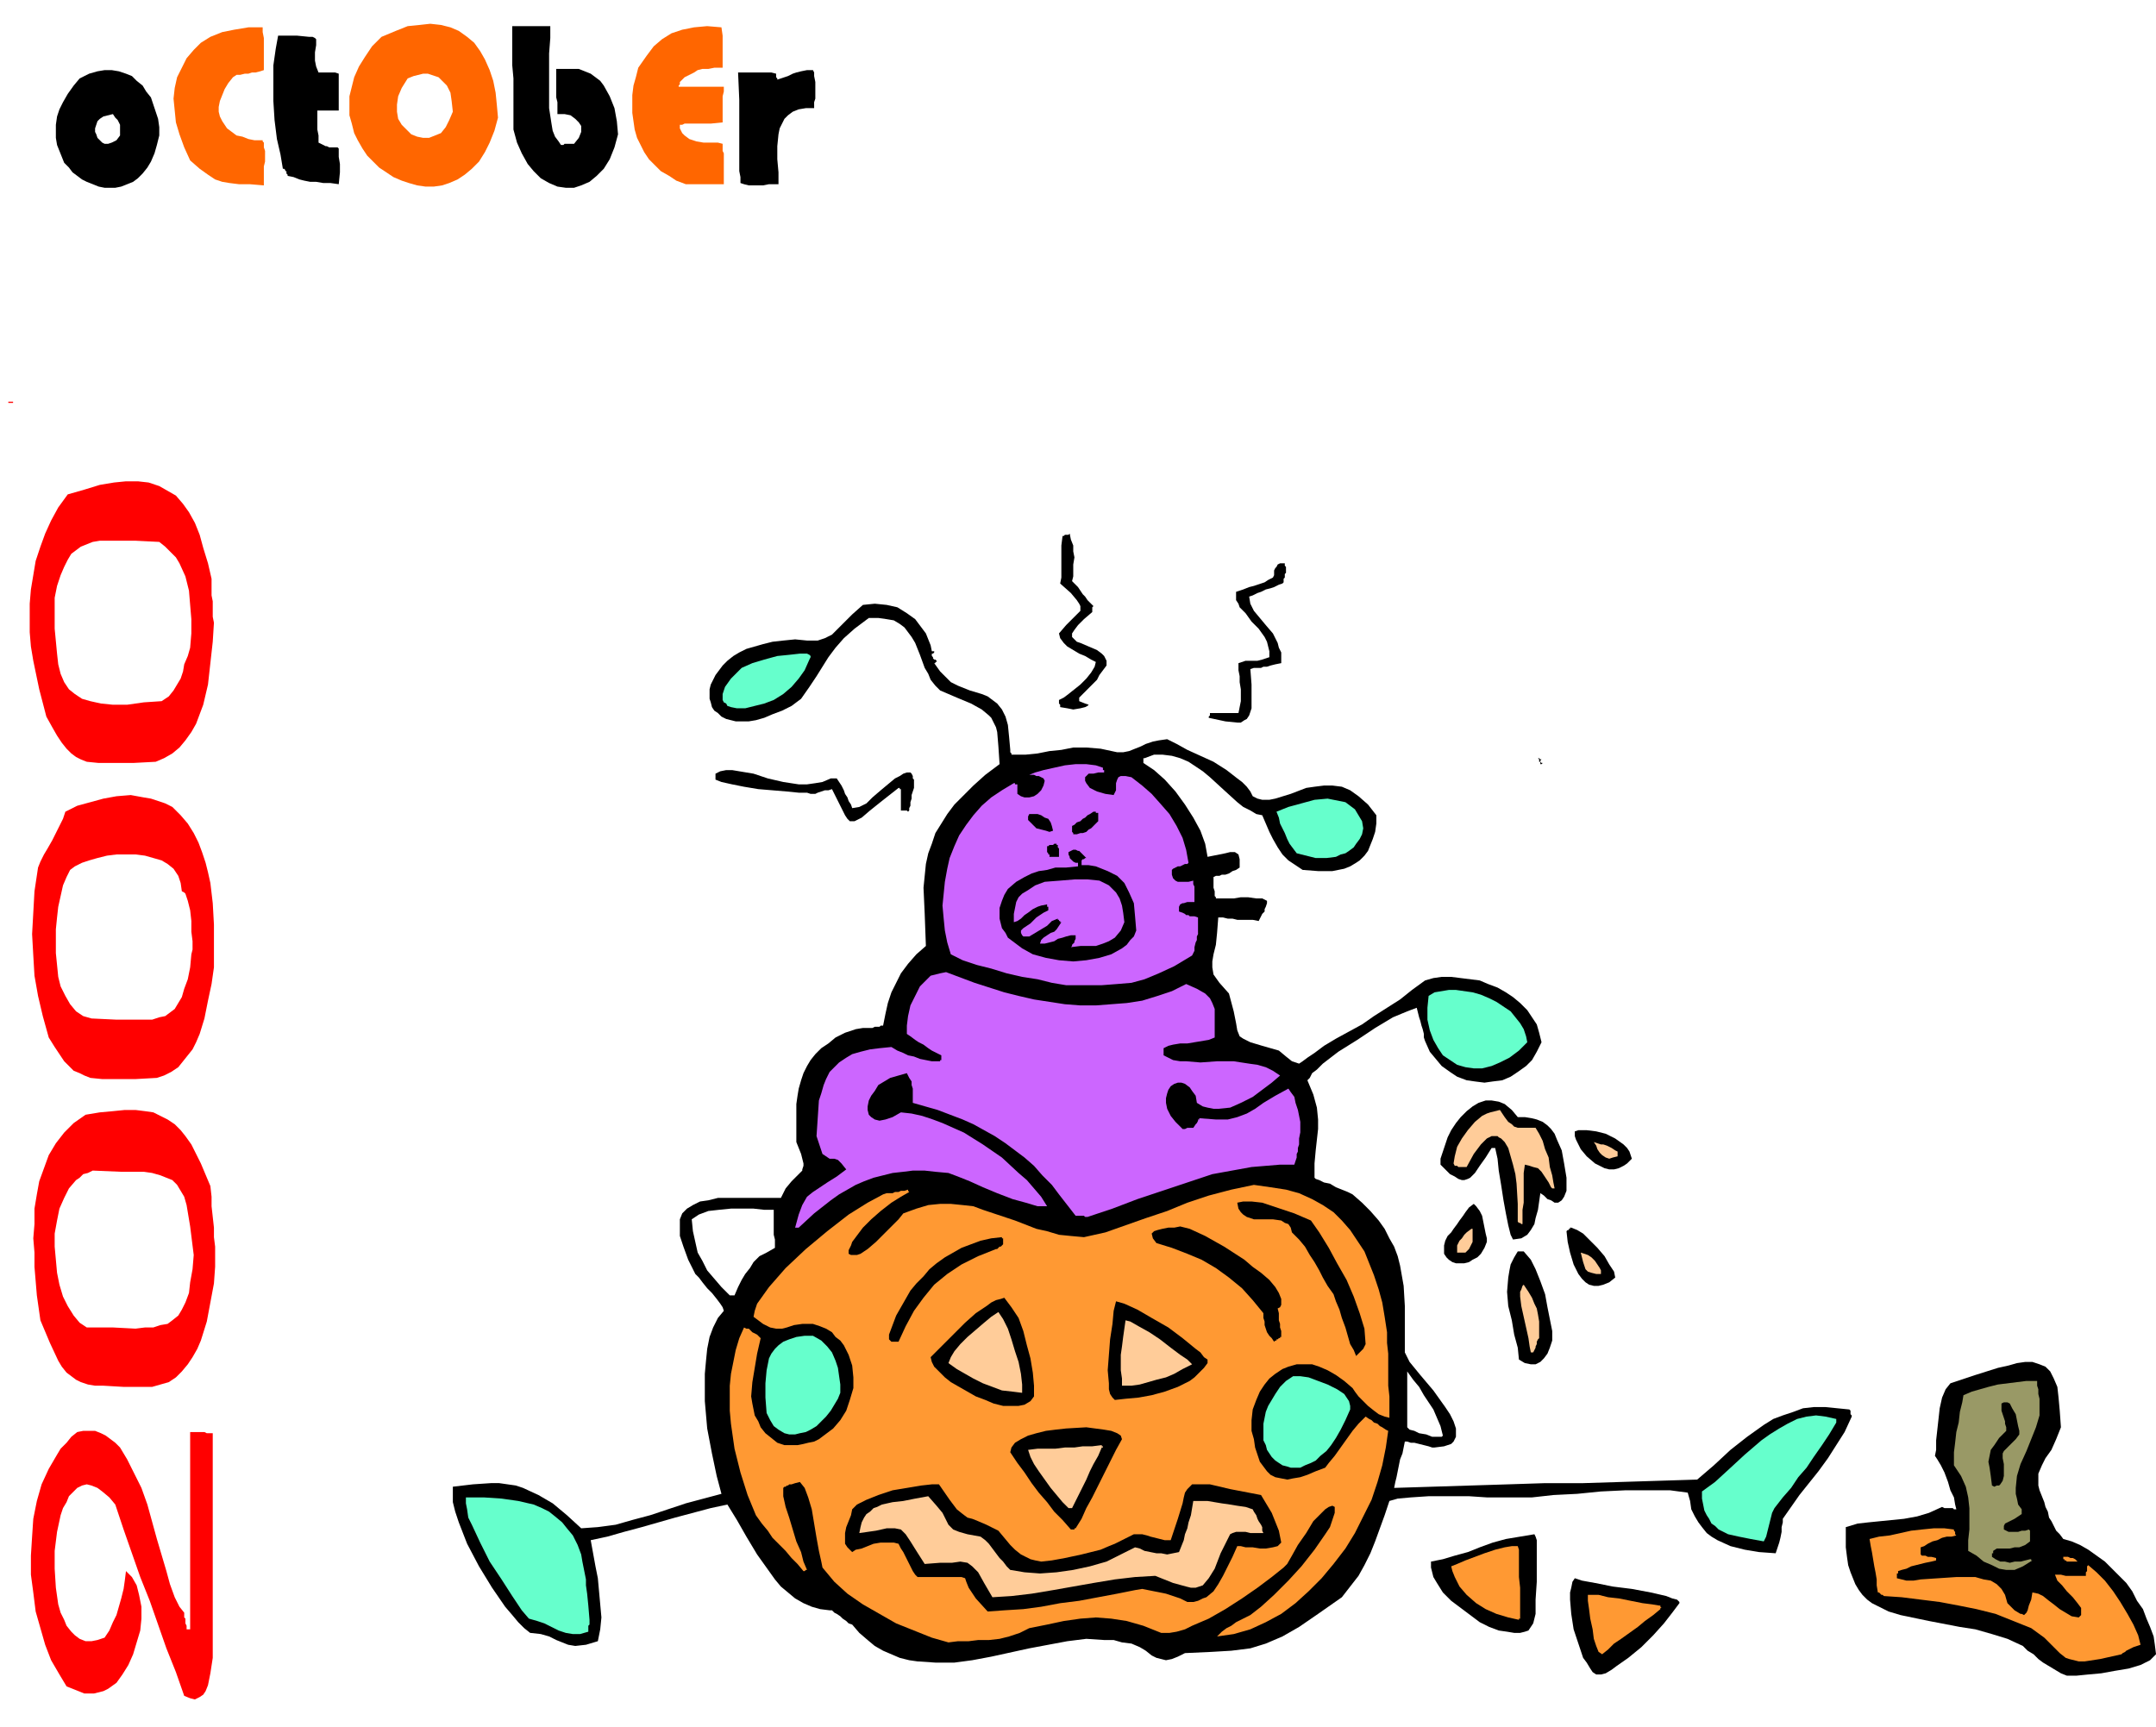
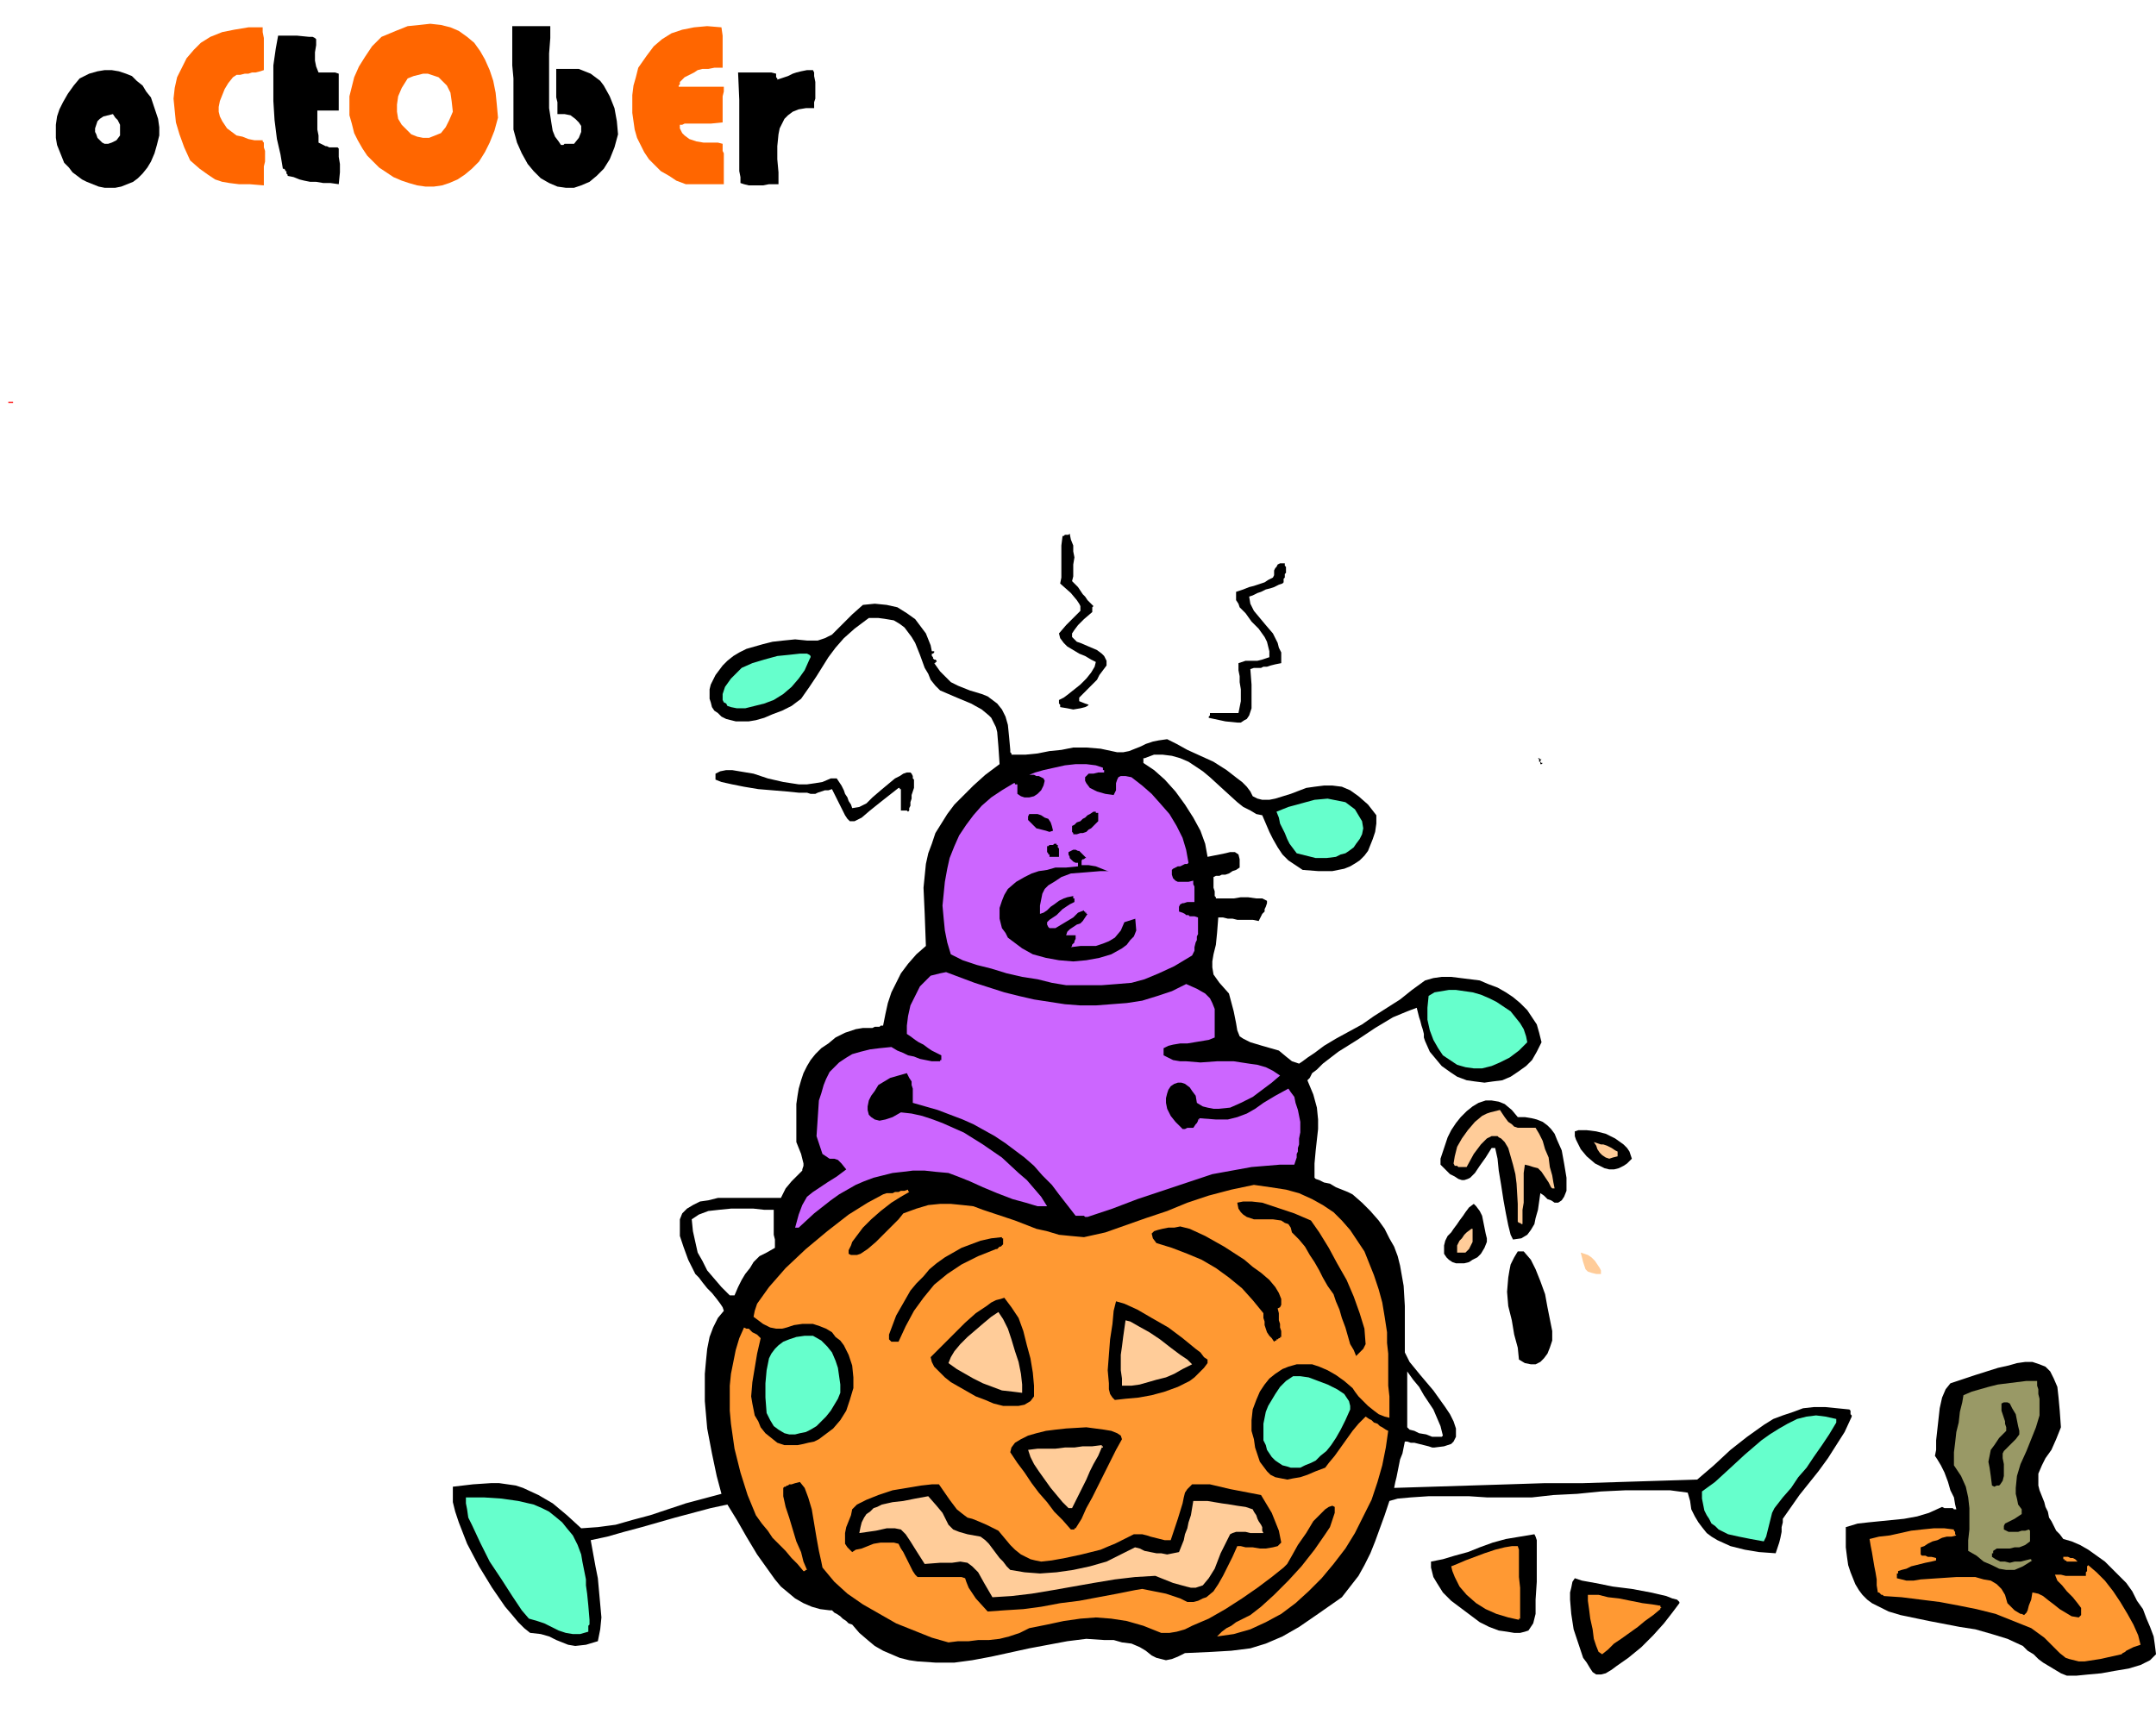
<svg xmlns="http://www.w3.org/2000/svg" fill-rule="evenodd" height="4.841in" preserveAspectRatio="none" stroke-linecap="round" viewBox="0 0 1814 1453" width="6.043in">
  <style>.brush1{fill:#000}.pen1{stroke:none}.brush2{fill:#f93}.brush4{fill:#6fc}.brush5{fill:#fc9}.brush6{fill:#c6f}.brush7{fill:#f60}.brush8{fill:red}</style>
  <path class="pen1 brush1" d="m1814 1392-2 2-3 3-4 2-4 2-10 3-12 2-11 2-11 1-10 1h-8l-5-2-5-3-5-3-5-3-4-3-4-4-5-3-4-4-13-6-13-4-14-4-13-2-26-5-24-5-10-3-10-5-4-2-4-3-4-4-3-4-3-5-2-5-2-5-2-6-1-7-1-8v-17l10-3 9-1 10-1 10-1 10-1 11-2 10-3 11-5 2 1h7l1 1h2l-1-4-1-6-3-6-2-7-3-8-3-6-3-5-2-3 1-5v-8l1-9 1-9 1-9 2-9 3-7 4-5 21-7 19-6 9-2 7-2 7-1h6l6 2 5 2 4 4 3 6 3 7 1 9 1 11 1 14-4 10-4 9-5 7-3 6-3 7v10l1 4 2 5 2 5 1 4 2 4 1 5 2 3 2 4 2 4 3 3 3 4 7 2 7 3 7 4 7 5 7 5 6 6 6 6 6 6 5 7 4 8 5 7 3 8 3 7 3 8 1 7 1 8z" />
  <path class="pen1 brush2" d="m1801 1384-3 1-3 1-2 1-2 1-2 1-1 1-2 1-1 1-18 4-13 2h-5l-4-1-4-1-3-1-5-4-6-6-7-7-11-8-15-6-15-6-16-4-15-3-16-3-16-2-16-2-15-1-1-1h-1l-1-1-1-1h-1l-1-6v-5l-1-6-1-5-1-6-1-6-1-5-1-6 8-2 9-1 9-2 9-2 9-1 10-1h9l8 1v1l1 1v2l1 1-4 1h-4l-4 1-4 2-4 1-4 2-3 2-3 1v6l1 1h3l2 1h3l4 1v2l-4 1-5 1-4 1-4 1-4 1-4 2-4 1-3 1v2h-1v4l4 1 4 1h6l6-1 15-1 15-1h16l7 2 6 1 5 3 4 4 3 5 2 7 6 6 5 3h1l2 1 1-1 1-1 1-2 1-4 2-5 1-6 5 1 4 2 5 4 4 3 5 4 5 3 5 3 6 1 2-2v-6l-3-4-4-5-5-5-4-5-4-4-2-5h5l4 1h17v-3l1-1v-4l1-1 7 6 7 7 7 9 6 9 6 10 5 9 4 9 2 8z" />
  <path class="pen1 brush2" d="M1748 1314h-9l-1-1h-1v-1h-1v-2h4l2 1h2l2 1 1 1 1 1z" />
  <path class="pen1" style="fill:#996" d="m1716 1191-3 10-4 10-4 10-5 11-3 10-1 10v5l1 4 1 5 3 4v4l-3 2-3 2-2 1-2 1-2 1-2 1-1 2v3l2 1 2 1h8l3-1h3l3-1 1 1v9l-4 3-5 2h-4l-4 1h-11l-3 2v2h-1v3l3 2 4 2h4l4 1 4-1h5l4-1 4-1h1v1h1l-8 5-7 3h-7l-6-1-6-3-7-3-6-5-7-4v-9l1-9v-18l-1-9-2-9-4-9-6-9v-11l1-8 1-9 2-8 1-9 2-8 1-6 7-3 7-2 7-2 8-2 8-1 8-1 8-1h9v4l1 3v4l1 4v14z" />
  <path class="pen1 brush1" d="m1699 1207-3 4-2 2-2 2-2 2-2 2-1 1-1 1-1 2v4l1 5v10l-1 4-2 3-1 1h-2l-2 1-2-1-1-8-1-7-1-5 1-5 1-5 3-4 4-6 6-6v-3l-1-3v-2l-1-3-1-3-1-3v-6l2-1h3l2 1 2 4 3 5 1 5 1 5 1 4v3zm-141-15-6 13-7 11-7 11-8 11-8 10-8 10-7 10-7 10v3l-1 4v4l-1 5-1 4-1 3-1 3-1 3-14-1-12-2-12-3-11-5-5-3-4-3-4-5-3-4-3-5-3-6-1-7-2-7-15-2h-37l-21 1-20 2-20 1-18 2h-38l-15-1h-34l-15 1-11 1-7 2-4 12-4 11-4 11-4 10-5 10-5 9-7 9-7 9-20 14-16 11-14 8-14 6-13 4-16 2-17 1-22 1-6 3-5 2-5 1-4-1-4-1-4-2-5-4-5-3-7-3-8-1-7-2h-8l-15-1-16 2-32 6-32 7-16 3-15 2h-16l-15-1-7-1-8-2-7-3-7-3-7-4-6-5-7-6-6-7-3-1-2-2-3-2-2-2-3-2-2-1-2-2h-2l-8-1-7-2-7-3-7-4-6-5-6-5-5-6-5-7-10-14-9-15-8-14-8-13-14 3-15 4-15 4-14 4-14 4-15 4-14 4-14 3 2 11 2 11 2 10 1 11 1 11 1 11-1 10-2 10-10 3-9 1-6-1-5-2-5-2-6-3-7-2-9-1-5-4-5-5-5-6-6-7-11-16-11-18-10-19-7-18-3-9-2-8v-13l17-2 15-1h7l7 1 7 1 6 2 13 6 12 7 12 10 12 11 14-1 15-2 14-4 15-4 15-5 15-5 15-4 15-4-4-15-4-19-4-21-2-23v-23l1-11 1-10 2-10 3-8 4-8 5-6-1-3-2-3-3-4-4-5-4-4-4-5-3-4-3-3-6-12-4-11-3-9v-14l2-5 4-4 5-3 6-3 7-1 8-2h53l4-8 5-6 4-4 3-3 2-2v-1l1-3v-2l-2-8-4-10v-32l1-7 1-6 2-7 2-6 3-6 3-5 4-5 5-5 6-4 6-5 8-4 9-3 6-1h8l2-1h4l1-1h2l2-10 2-9 3-9 4-8 4-8 6-8 7-8 8-7-1-27-1-22 1-10 1-10 2-9 3-8 3-9 5-8 5-8 6-8 8-8 8-8 10-9 12-9-1-15-1-12-1-4-2-4-2-4-2-2-6-5-9-5-12-5-14-6-4-4-4-5-2-5-3-5-4-11-4-10-3-5-3-4-3-4-4-3-5-3-6-1-7-1h-8l-12 9-9 8-7 8-6 8-5 8-5 8-6 9-7 10-8 6-8 4-8 3-7 3-7 2-6 1h-11l-4-1-4-1-4-2-3-3-3-2-2-3-1-4-1-3v-8l1-4 2-4 2-4 3-4 3-4 4-4 5-4 5-3 6-3 7-2 7-2 8-2 9-1 10-1 10 1h9l6-2 6-3 5-5 5-5 7-7 9-8 10-1 10 1 9 2 8 5 7 5 6 8 3 4 2 5 2 5 1 5h2v1l-1 1h-1v2l1 1v1l1 1h1l1 1v1h-1v1h-1l5 7 5 5 4 4 6 3 10 4 10 3 5 2 4 3 4 3 4 5 3 6 2 7 1 10 1 11v2l1 1v1h12l10-1 10-2 10-1 10-2h11l12 1 14 3h5l5-1 5-2 5-2 4-2 6-2 5-1 7-1 8 4 9 5 11 5 11 5 11 7 9 7 4 3 4 4 3 4 2 4 4 2 4 1h6l5-1 13-4 13-5 7-1 8-1h7l8 1 7 3 7 5 8 7 7 9v7l-1 7-2 6-2 5-2 5-3 4-4 4-3 2-5 3-5 2-5 1-5 1h-12l-13-1-6-4-6-4-5-5-4-6-4-7-3-6-3-7-3-7-5-1-5-3-6-3-5-4-11-10-12-11-6-5-6-4-6-4-7-3-7-2-8-1h-7l-8 3h-1v4l9 6 9 8 9 10 8 11 7 11 6 11 4 11 2 11 5-1 5-1 5-1 4-1h4l3 2 1 4v7l-3 2-3 1-3 2-3 1h-3l-2 1h-3l-2 1v9l1 3v4l1 1v1h15l6-1h6l7 1h5l4 2v2l-1 3-1 2v2l-2 2-1 2-1 2-1 2-5-1h-13l-4-1h-4l-4-1h-4l-1 13-1 10-2 8-1 6v5l1 6 5 7 8 9 4 15 2 10 1 6 2 5 3 2 6 3 10 3 14 4 6 5 5 4 3 1 3 1 3-2 4-3 6-4 8-6 10-6 11-6 11-6 10-7 11-7 11-7 10-8 11-8 7-2 7-1h8l8 1 8 1 8 1 7 3 8 3 7 4 6 4 6 5 6 6 4 6 4 6 2 7 2 8-4 8-4 7-5 5-7 5-6 4-7 3-8 1-7 1-8-1-7-1-8-3-6-4-7-5-5-6-5-6-4-9-1-3v-3l-1-4-1-3-1-4-1-3-1-4-1-4-8 3-12 5-15 9-15 10-16 10-13 10-5 5-4 3-2 4-2 2 5 12 3 11 1 10v8l-1 9-1 9-1 11v12l1 1 3 1 4 2 5 1 5 3 5 2 5 2 4 2 8 7 7 7 7 8 5 7 4 8 4 7 3 8 2 8 3 17 1 17v39l4 8 9 11 11 13 10 14 4 6 3 6 2 6v7l-1 2-1 2-2 2-6 2-8 1h-2l-3-1-4-1-4-1-4-1h-3l-3-1h-2l-1 5-1 5-2 5-1 5-1 5-1 5-1 4-1 5 32-1 32-1 32-1 31-1h32l32-1 32-1 32-1 14-12 14-13 14-11 14-10 8-5 8-3 9-3 8-3 9-1h10l10 1 10 1 1 1v3l1 1v1zm-344 16-1 1h-8l-5-2-6-1-4-2-4-1-2-2v-47l5 7 5 6 4 7 4 6 4 6 3 7 3 7 2 8zm-562-158-7 4-6 3-5 5-3 5-4 5-3 5-3 6-3 7h-4l-7-7-6-7-6-7-4-8-4-7-2-9-2-9-1-10 6-4 8-3 9-1 10-1h19l9 1h8v21l1 4v7z" />
  <path class="pen1 brush4" d="m1545 1197-6 10-6 9-7 10-6 9-7 8-6 9-7 8-7 9-2 4-1 4-1 4-1 4-1 4-1 4-1 2-1 2-11-2-10-2-9-2-8-4-3-3-3-2-2-4-2-3-2-4-1-5-1-5v-6l11-8 12-11 13-12 14-12 7-5 8-5 7-4 8-4 8-2 8-1 8 1 9 2v3z" />
  <path class="pen1 brush1" d="m1413 1349-6 8-7 9-9 10-10 10-11 9-10 7-4 3-5 3-4 1h-4l-3-2-2-3-3-5-3-4-4-12-4-12-2-13-1-12v-6l1-4 1-5 2-3 6 2 11 2 15 3 16 2 16 3 13 3 5 2 4 1 2 2v1z" />
  <path class="pen1 brush2" d="m1397 1354-6 5-7 5-6 5-7 5-7 5-6 4-5 5-5 4-3-2-2-5-2-6-1-8-2-9-1-8-1-7v-5h9l8 2 9 1 10 2 10 2 8 1 6 1h1v1l1 1h-1v1z" />
  <path class="pen1 brush1" d="m1373 975-4 4-3 2-4 2-4 1h-4l-4-1-4-2-4-2-7-6-5-6-2-4-2-4-1-3v-4l3-1h7l8 1 8 2 8 4 7 5 3 3 2 3 1 3 1 3z" />
  <path class="pen1 brush5" d="m1361 973-4 1-3 1-3-1-3-2-2-2-2-3-1-3-2-3 3 1 3 1h2l3 1 2 1 2 1 3 2 2 1v4z" />
-   <path class="pen1 brush1" d="m1359 1075-5 4-5 2-4 1h-4l-4-1-3-2-3-3-3-4-4-8-3-10-2-9-1-9 1-1h1v-1h1v-1h1l5 2 5 3 6 6 6 6 6 7 4 7 4 6 1 5z" />
  <path class="pen1 brush5" d="M1347 1072h-4l-4-1-3-1-2-2-1-3-1-3-1-4-1-4 3 1 3 1 3 2 3 3 2 3 2 3 1 2v3z" />
  <path class="pen1 brush1" d="m1318 1002-2 5-2 3-3 2h-3l-3-2-3-1-3-3-3-2-1 7-1 7-2 7-1 5-3 5-3 4-5 3-7 1-2-4-2-8-2-10-2-11-2-13-2-12-1-10-2-9h-3l-5 8-5 7-4 6-4 4-2 1-3 1h-2l-3-1-3-2-4-2-4-4-4-4v-5l2-6 2-6 2-6 3-6 4-6 4-5 5-5 5-4 5-3 6-2h5l6 1 5 2 6 5 5 6h6l6 1 4 1 5 2 4 3 3 3 3 4 2 5 4 9 2 11 2 12v11z" />
  <path class="pen1 brush5" d="M1308 1000h-2l-1-1-2-4-2-3-2-3-2-3-3-3-4-1-3-1-4-1-1 7v25l-1 6v12h-1l-1-1h-1l-1-1v-15l-1-17-1-8-2-8-2-7-2-7-3-5-3-3-2-1-1-1h-5l-4 2-5 5-6 8-6 11h-7l-1-1h-2l-1-2 1-6 2-8 4-7 5-7 6-7 6-5 4-2 3-1 4-1 4-1 4 6 3 4 3 2 2 2 3 1h15l3 5 3 6 2 7 3 7 1 8 2 7 1 6 1 5z" />
  <path class="pen1 brush1" d="m1306 1128-2 6-2 5-3 4-3 3-4 2h-4l-5-1-5-3-1-10-3-11-2-12-3-12-1-12 1-12 1-6 1-5 3-6 3-5h5l6 7 4 8 4 10 4 11 2 11 2 10 2 10v8zm-9-485h-1v-2h-1v-2l-1-1h1l1 1h1l-1 1v1l1 1h1l-1 1z" />
-   <path class="pen1 brush5" d="M1295 1124v2l-1 1-1 2v2l-1 2v1l-1 2-1 2h-2l-1-5-1-7-2-9-2-9-2-9-1-8v-4l1-2 1-3 1-1 4 6 3 5 2 5 2 4 1 5 1 6v12z" />
  <path class="pen1 brush1" d="M1293 1313v18l-1 15v12l-2 8-2 3-2 3-3 1-4 1h-5l-6-1-7-1-8-3-8-4-8-6-8-6-8-6-7-7-5-8-3-5-1-4-1-4v-5l10-2 10-3 11-3 10-4 11-4 11-3 12-2 12-2 1 2 1 3v17z" />
  <path class="pen1 brush4" d="m1285 877-7 7-8 6-8 4-7 3-8 2h-7l-7-1-7-2-6-4-6-4-4-6-4-7-3-8-2-9v-10l1-10 5-3 6-1 6-1h6l7 1 7 1 7 2 7 3 6 3 6 4 6 4 4 5 4 5 3 5 2 6 1 5z" />
  <path class="pen1 brush2" d="M1279 1361v1h-1v1l-9-2-10-3-9-4-8-5-8-7-6-7-2-4-2-4-2-5-1-4 5-2 7-3 8-3 8-3 9-3 8-2 6-1h5l1 3v23l1 9v25z" />
  <path class="pen1 brush1" d="m1251 1045-2 5-3 5-3 3-4 2-3 2-4 1h-7l-3-1-3-2-2-2-2-3v-7l1-4 2-4 3-3 2-3 3-4 2-3 3-4 2-3 3-4 4-3 2 2 3 4 2 4 1 5 1 5 1 5 1 4v3z" />
  <path class="pen1 brush5" d="m1239 1045-2 4-1 2-2 2-1 1h-7v-6l1-2 1-2 2-2 2-3 2-2 4-3h1v11z" />
  <path class="pen1 brush2" d="m1169 1193-4-1-5-2-4-3-5-4-4-4-4-4-3-4-2-3-7-6-7-5-7-4-7-3-6-2h-13l-7 2-5 2-6 4-5 4-4 5-4 6-3 7-3 8-1 9v9l2 7 1 7 2 6 2 6 3 4 3 4 3 3 4 2 5 1 5 1 5-1 6-1 6-2 7-3 8-3 3-4 5-6 5-7 5-7 5-7 5-6 4-4 2-2 3 2 2 1 2 2 3 1 2 2 2 1 3 2 2 1-2 14-3 15-4 14-5 15-7 14-7 14-8 13-10 13-10 12-11 11-11 10-12 9-13 7-13 6-14 4-14 2 2-2 2-2 4-3 4-2 4-3 4-2 4-2 4-2 9-7 11-10 12-12 11-12 11-14 9-13 4-6 2-6 2-6v-5l-2-1-3 1-3 2-3 3-7 7-6 10-7 10-5 9-4 7-3 3-10 8-12 9-13 9-14 9-14 8-14 6-6 3-7 2-6 1h-7l-15-6-14-4-13-2-13-1-13 1-14 2-14 3-15 3-8 4-9 3-8 2-9 1h-9l-8 1h-9l-8 1-14-4-15-6-15-6-14-8-14-8-13-9-11-10-10-12-1-5-2-9-2-11-2-12-2-12-3-10-3-8-4-5-4 1-3 1h-2l-1 1h-1l-1 1h-1l-1 1v7l2 9 3 9 3 10 3 10 4 9 2 8 3 7h-1l-1 1h-1l-5-6-5-5-5-6-6-6-5-5-4-6-5-6-5-7-7-17-6-19-5-20-3-21-1-11v-21l1-10 2-10 2-10 3-10 4-9 2 1h2l1 1 2 2 2 1 2 1 2 2 1 1-3 13-2 12-2 12-1 12 1 6 1 5 1 5 3 5 2 5 4 5 5 4 5 4 6 2h11l5-1 4-1 5-1 4-2 4-3 8-6 6-7 5-8 3-9 3-10v-9l-1-10-3-9-2-4-2-4-3-4-4-3-3-4-5-3-5-2-6-2h-9l-7 1-6 2-4 1h-5l-5-1-6-3-8-6 1-5 2-6 5-7 5-7 14-16 17-16 18-15 18-14 16-10 13-7 3-1h5l2-1h3l2-1h3l3-1v1l1 1-7 4-8 5-9 7-8 7-7 7-6 8-3 4-1 3-2 4v3l2 1h5l3-1 6-4 7-6 7-7 6-6 6-6 4-5 11-4 10-3 10-1h9l10 1 9 1 8 3 9 3 18 6 18 7 9 2 10 3 10 1 11 1 18-4 17-6 17-6 18-6 17-7 18-6 19-5 19-4 14 2 13 2 11 3 11 5 9 5 9 6 7 7 7 8 6 9 6 9 4 10 4 10 4 12 3 11 2 12 2 13v9l1 9v27l1 9v18z" />
  <path class="pen1 brush1" d="m1149 1131-1 2-1 2-1 1-1 1-1 1-1 1-1 1-1 1-2-5-3-5-2-7-2-7-3-8-2-7-3-7-2-6-5-7-4-7-3-6-4-7-4-6-4-7-5-6-6-6-1-4-2-3-3-1-3-2-7-1h-16l-6-2-3-2-2-2-2-3-1-5 5-1h7l9 1 9 3 9 3 9 3 7 3 7 3 7 10 8 13 7 13 8 14 6 14 5 14 4 13 1 13z" />
  <path class="pen1 brush4" d="m1147 697-1 5-2 4-3 4-2 3-4 3-3 2-4 1-4 2-8 1h-9l-8-2-8-2-3-4-3-4-2-4-2-5-2-4-2-4-1-5-2-5 10-4 11-3 11-3 11-1 5 1 5 1 5 1 4 3 4 3 3 5 3 5 1 6zm-11 489-4 9-4 8-4 7-4 6-4 5-5 4-4 4-4 2-5 2-4 2h-8l-3-1-4-1-3-2-3-2-3-3-2-3-2-3-1-4-2-4v-14l1-5 1-5 2-5 3-5 3-5 4-6 5-5 6-4h6l7 1 8 3 8 3 8 4 6 4 2 3 2 3 1 4v3z" />
  <path class="pen1 brush6" d="m1094 953-1 5v5l-1 3v3l-1 2v3l-1 3-1 3h-12l-12 1-12 1-11 2-22 4-21 7-21 7-21 7-21 8-21 7h-2l-1-1h-7l-7-9-7-9-6-8-8-8-7-8-8-7-8-6-8-6-9-6-9-5-9-5-9-4-21-8-21-6v-12l-1-3v-3l-2-3-2-4-7 2-7 2-5 3-5 3-3 5-3 4-2 4-1 5v3l1 4 2 2 3 2 4 1 5-1 6-2 7-4 9 1 9 2 9 3 8 3 18 8 16 10 16 11 14 13 7 6 6 7 6 7 5 8h-8l-10-3-11-3-13-5-12-5-11-5-10-4-8-3-11-1-9-1h-10l-8 1-9 1-8 2-8 2-8 3-7 3-7 4-7 4-7 5-14 11-13 12h-3l3-11 3-8 4-7 5-4 6-4 6-4 8-5 8-6-4-5-3-3-3-1h-4l-3-2-3-2-2-6-3-9 1-15 1-15 2-6 2-7 2-5 3-6 4-4 4-4 6-4 5-3 7-2 8-2 8-1 10-1 5 3 5 2 4 2 5 1 5 2 5 1 5 1h7v-1h1v-4l-4-2-4-2-3-2-4-3-4-2-3-2-4-3-3-2v-7l1-8 2-9 4-8 4-8 6-6 3-3 4-1 4-1 5-1 24 9 25 8 12 3 13 3 13 2 13 2 13 1h13l13-1 13-1 13-2 13-4 12-4 12-6 9 4 7 4 4 4 2 4 2 5v24l-5 2-6 1-6 1-6 1h-6l-6 1-4 1-4 2v6l4 2 4 2 6 1h5l12 1 14-1h14l13 2 7 1 7 2 6 3 6 4-7 6-8 6-8 6-10 5-9 4-10 1h-4l-5-1-4-1-5-3-1-6-3-4-2-3-4-3-3-1h-3l-3 1-3 2-2 3-1 3-1 4v4l1 5 3 6 4 5 6 6h2l2-1h5l2-3 1-1 1-2v-1h1v-1h1l13 1h10l8-2 8-3 7-4 7-5 10-6 11-6 2 3 3 4 1 5 2 6 1 5 1 5v9z" />
  <path class="pen1 brush1" d="M1082 480v2l-1 1v3l-1 1v3l-1 1-3 1-4 2-3 1-4 1-4 2-3 1-4 2-3 1 1 6 3 6 5 6 5 6 6 7 4 8 1 4 2 4v9l-5 1-4 1-3 1h-3l-2 1h-6l-3 1 1 13v20l-2 6-2 3-2 1-3 2h-3l-10-1-14-3v-1l1-1v-2h24l1-5 1-5v-10l-1-6v-5l-1-5v-6l3-1 3-1h10l4-1 3-1 3-1v-5l-1-4-1-4-2-4-5-7-6-6-5-7-5-5-1-3-2-3v-7l6-2 5-2 4-1 3-1 3-1 3-1 3-2 4-2 1-2v-4l1-2 1-1 1-2 2-1h4v2l1 1v3zm-4 818-3 3-4 1-6 1h-5l-6-1h-6l-4-1h-3l-4 9-4 8-4 8-4 7-4 6-6 5-3 1-4 2-4 1h-5l-6-3-6-2-6-2-5-1-5-1-5-1-5-1-6 1-15 3-16 3-16 3-16 2-16 3-15 2-16 1-14 1-10-11-6-9-2-5-1-3-3-1h-37l-2-2-2-3-2-4-2-4-2-4-2-4-2-3-2-4-4-1h-11l-6 1-5 2-5 2-5 1-3 2-4-4-2-3v-9l1-5 2-5 2-5 1-5 2-2 2-2 4-2 4-2 10-4 12-4 12-2 12-2 9-1h6l9 13 6 8 5 4 4 3 4 1 5 2 7 3 10 5 5 6 5 6 4 4 5 4 4 2 4 2 4 1 5 1 9-1 11-2 14-3 16-4 7-3 5-2 4-2 4-2 2-1 2-1 2-1 2-1h7l4 1 3 1 4 1 4 1 4 1h5l6-18 4-13 1-5 1-4 2-3 2-2 2-2h15l17 4 26 5 3 5 3 5 3 5 2 5 2 5 2 5 1 5 1 5zm0-173h-1v1h-1l-1 1h-1v1h-1l-1 1-2-3-2-2-2-3-1-3-1-3v-3l-1-3v-4l-9-11-9-10-11-9-11-8-12-7-12-5-13-5-13-4-3-4-1-4 2-2 3-1 4-1 5-1h5l5-1 8 2 13 6 16 9 17 11 7 6 7 5 7 6 5 6 3 5 2 5v5l-1 2-2 1 1 4v6l1 3v3l1 3v5z" />
  <path class="pen1 brush5" d="M1063 1290h-11l-4-1h-8l-3 1-2 1-8 16-5 13-5 8-5 6-3 1-3 1h-4l-4-1-11-3-15-6-17 1-17 2-18 3-17 3-17 3-18 3-17 2-16 1-7-12-5-9-5-5-4-3-6-1-7 1h-10l-13 1-7-11-5-8-4-6-4-4-5-1h-7l-9 2-14 2 1-5 1-4 2-4 2-3 3-2 3-3 3-1 4-2 9-2 9-1 10-2 11-2 7 8 5 6 3 6 2 4 4 4 5 2 7 2 11 2 4 3 3 3 3 4 3 4 3 4 3 3 3 4 3 3 12 2 13 1 14-1 14-2 14-3 14-4 12-6 12-6 4 1 4 2 5 1 5 1h4l5 1 5-1 5-1 2-5 2-5 1-5 2-5 1-5 2-6 1-6 1-6h12l6 1 6 1 7 1 6 1 7 1 6 2 1 2 2 3 1 3 1 2 2 3 1 2v3l1 2z" />
  <path class="pen1 brush1" d="m1016 1147-3 4-4 4-4 4-4 3-10 5-11 4-11 3-11 2-11 1-9 1-2-2-2-3-1-4v-5l-1-11 1-13 1-13 2-13 1-11 2-8 7 2 11 5 12 7 14 8 12 9 11 9 4 3 3 4 3 2v3z" />
  <path class="pen1 brush6" d="M1008 785v1l-1 2v3l-1 2-1 4v3l-1 2-1 2-15 9-13 6-12 5-11 3-12 1-13 1h-30l-12-2-12-3-13-2-13-3-13-4-12-3-12-4-10-5-3-10-2-10-1-10-1-11 1-10 1-10 2-11 2-9 4-10 4-9 6-9 6-8 7-8 8-7 9-6 10-6h1v1h2v8l3 2 3 1h4l4-1 3-2 3-3 2-4 1-4-1-2-2-1-2-1h-2l-2-1h-4l5-2 7-2 9-2 9-2 9-1h9l8 1 6 2v2h1v2h-5l-4 1h-4l-2 2-1 1v3l1 2 3 4 6 3 7 2 7 1 2-4v-6l1-3 1-2 2-1h4l5 1 9 7 8 7 8 9 7 8 6 10 5 10 3 10 2 11-1 1h-2l-2 1-2 1h-2l-2 1-2 1-1 1v4l1 3 2 2 2 1h9l4-1v3l1 2v13h-6l-3 1h-1l-2 1-1 2v4l3 1 2 1 1 1h2l1 1h4l3 1v13z" />
  <path class="pen1 brush5" d="m1003 1148-8 4-7 4-7 3-8 2-7 2-7 2-7 1h-8v-6l-1-7v-13l1-7 1-8 1-7 1-7 4 1 7 4 9 5 9 6 9 7 8 6 6 4 4 4z" />
  <path class="pen1 brush1" d="m956 783-2 5-3 3-3 4-4 3-9 5-10 3-11 2-11 1-12-1-11-2-11-3-9-5-4-3-4-3-4-3-2-4-3-4-1-4-1-4v-9l2-6 2-5 3-5 7-6 7-4 6-3 6-2 7-1 7-2h9l10-1v-3h-2l-2-1-1-1-1-1-1-1v-1l-1-2v-2l2-1 2-1h2l2 1h1l2 2 2 2 2 2h-1l-1 1h-1l-1 1v4h6l6 1 5 2 5 2 4 2 4 2 3 3 3 3 4 8 4 9 1 11 1 12z" />
-   <path class="pen1 brush6" d="m946 776-3 7-5 6-5 3-5 2-6 2h-13l-8 1 1-1v-1l1-1 1-1v-1l1-2v-3h-4l-4 1-3 1-4 1-3 2-4 1-4 1h-4l1-3 2-2 3-2 3-2 3-1 2-2 2-3 2-3h-1v-1h-1v-1h-1v-1l-5 2-4 4-5 3-5 3-5 3h-5l-1-1-1-2v-2l2-2 3-2 3-2 2-2 3-3 3-2 3-2 4-2v-3h-1v-2l-5 1-3 1-4 2-4 3-3 2-3 3-3 2-3 1v-7l1-5 1-5 2-4 3-3 5-3 6-4 8-3 13-1 12-1h11l10 1 4 2 4 2 3 3 3 3 3 5 2 6 1 6 1 8z" />
+   <path class="pen1 brush6" d="m946 776-3 7-5 6-5 3-5 2-6 2h-13l-8 1 1-1v-1l1-1 1-1v-1l1-2v-3h-4h-4l1-3 2-2 3-2 3-2 3-1 2-2 2-3 2-3h-1v-1h-1v-1h-1v-1l-5 2-4 4-5 3-5 3-5 3h-5l-1-1-1-2v-2l2-2 3-2 3-2 2-2 3-3 3-2 3-2 4-2v-3h-1v-2l-5 1-3 1-4 2-4 3-3 2-3 3-3 2-3 1v-7l1-5 1-5 2-4 3-3 5-3 6-4 8-3 13-1 12-1h11l10 1 4 2 4 2 3 3 3 3 3 5 2 6 1 6 1 8z" />
  <path class="pen1 brush1" d="m944 1211-5 9-5 10-5 10-5 10-5 10-5 9-4 9-5 8h-1v1h-3l-7-8-7-7-6-8-7-8-6-8-6-9-6-8-6-9 1-4 3-4 5-3 6-3 7-2 8-2 8-1 9-1 17-1 15 2 6 1 5 2 3 2 1 3zm-13-651-3 4-3 4-2 4-3 3-3 3-3 3-3 3-3 3v3l5 2 3 1-1 1-2 1-4 1-6 1-5-1-6-1v-2l-1-1v-3l4-2 4-3 5-4 5-4 5-5 4-5 3-5 1-4-4-2-5-3-5-2-5-3-5-3-3-3-3-4-1-4 6-7 5-5 4-4 3-3v-4l-1-2-2-3-5-6-9-8 1-5v-27l1-8h1l1-1h3l1-1 1 5 2 5v5l1 5-1 6v10l-1 4 3 3 2 2 2 3 2 3 2 2 2 3 2 2 3 3-1 1v4l-7 6-5 5-3 4-2 3v3l2 2 2 2 3 1 7 3 7 3 4 3 2 2 2 4v4z" />
  <path class="pen1 brush5" d="m927 1218-3 7-4 7-3 6-3 7-3 6-3 6-3 6-3 6h-3l-5-5-5-6-5-6-5-7-5-7-4-6-3-6-2-6 8-1h15l8-1h8l7-1h8l8-1v1h1v1h-1z" />
  <path class="pen1 brush1" d="m924 691-3 3-3 3-2 1-2 2-3 1h-2l-3 1h-3v-1l-1-1v-5l2-1 2-2 3-1 2-2 2-1 2-2 2-1 3-2h2v1h2v7zm-33 27v3h-8v-2h-1v-1l-1-1v-5h1l1-1h3l1-1h2v1h1v2l1 1v4zm-5-19-3 1-3-1-4-1-4-1-3-3-3-3-1-1v-3l1-2h7l3 1 3 2 3 1 2 3 1 3 1 4zm-16 476-3 4-5 3-5 1h-13l-8-2-7-3-8-3-7-4-7-4-7-4-5-4-5-5-4-4-2-4-1-4 5-5 7-7 8-8 9-9 9-8 9-6 4-3 4-2 4-1 3-1 6 8 6 9 4 11 3 12 3 11 2 12 1 11v9z" />
  <path class="pen1 brush5" d="m860 1172-8-1-9-1-8-3-8-3-8-4-7-4-7-4-7-5 2-5 3-5 5-6 6-6 7-6 7-6 6-5 6-4 4 6 4 8 3 9 3 10 3 9 2 10 1 9v7z" />
  <path class="pen1 brush1" d="m844 1047-1 1-1 1h-1l-1 1-1 1h-1l-15 6-14 7-12 8-11 9-9 11-8 11-7 13-6 13h-6l-1-1-1-1v-4l6-16 8-14 4-7 5-6 6-6 5-6 6-5 7-5 7-4 7-4 8-3 8-3 9-2 9-1v1h1v5zm-75-384-1 3-1 3v3l-1 3v3l-1 2v2l-1 1-1-1h-5v-18h-1v-1h-1l-14 11-10 8-7 6-6 3h-4l-2-2-2-3-4-8-7-14-3 1h-3l-3 1-3 1-2 1h-4l-3-1h-7l-10-1-12-1-12-1-12-2-10-2-9-2-5-2v-5l4-2 5-1h5l6 1 12 2 12 4 13 3 13 2h7l7-1 6-1 7-3h5l2 3 2 3 2 4 1 3 2 3 1 3 2 3 1 3 6-1 6-3 5-5 7-6 6-5 6-5 4-2 3-2 3-1h3l1 1 1 2v2l1 1v7z" />
  <path class="pen1 brush4" d="m707 1172-2 5-3 5-3 5-4 5-4 4-4 4-5 3-4 2-5 1-4 1h-5l-4-1-5-3-4-3-3-5-3-6-1-13v-12l1-11 2-10 2-4 3-4 3-3 4-3 5-2 6-2 7-1h7l7 4 5 5 4 5 3 7 2 6 1 7 1 7v7z" />
  <path class="pen1 brush1" d="M685 88v3h-7l-6 1-5 2-4 3-3 3-2 4-2 4-1 5-1 10v11l1 11v10h-8l-5 1h-12l-4-1-3-1v-5l-1-5V84l-1-23h28l4 1v3l1 1v1l3-1 3-1 3-1 4-2 3-1 4-1 5-1h5l1 2v3l1 5v14l-1 3v2z" />
  <path class="pen1 brush4" d="m681 555-4 9-5 7-6 7-7 6-8 5-8 3-8 2-8 2h-7l-5-1-3-1-1-2-2-1-1-2v-5l1-3 1-3 5-7 9-9 9-4 10-3 11-3 10-1 9-1h6l2 1 1 1v1l-1 2z" />
  <path class="pen1 brush7" d="M609 138v17h-32l-8-3-6-4-7-4-5-5-5-5-4-6-3-6-3-6-2-7-1-7-1-7V80l1-8 2-7 2-8 7-10 6-8 7-6 8-5 9-3 10-2 11-1 12 1 1 7v27h-7l-5 1h-5l-4 1-3 2-4 2-4 2-4 4v2l-1 1v1h38v4l-1 4v22l-10 1h-22l-2 1h-2v3l1 2 1 2 2 2 4 3 6 2 6 1h12l4 1v6l1 2v9z" />
  <path class="pen1 brush1" d="m520 113-3 11-4 10-5 8-6 6-6 5-7 3-6 2h-7l-7-1-7-3-7-4-6-6-5-6-5-9-4-9-3-11V66l-1-11V22h32v10l-1 13v46l2 13 1 6 2 5 3 4 2 3h2l1-1h8l4-5 2-5v-5l-2-3-3-3-4-3-5-1h-6V86l-1-4V58h19l5 2 5 2 4 3 4 3 3 4 5 9 4 10 2 11 1 11z" />
  <path class="pen1 brush4" d="M496 1363v4l-1 1v5l-7 2h-6l-6-1-6-2-6-3-6-3-6-2-7-2-6-7-8-12-9-14-10-15-8-16-7-15-3-6-1-7-1-5v-5h15l15 1 14 2 13 3 7 3 6 3 5 4 6 5 4 5 5 6 4 8 3 8 1 6 1 5 1 5 1 5v5l1 7 1 10 1 12z" />
  <path class="pen1 brush7" d="m419 99-3 11-4 10-4 8-5 8-6 6-6 5-6 4-7 3-6 2-7 1h-7l-7-1-7-2-6-2-7-3-6-4-6-4-5-5-5-5-4-6-4-7-3-6-2-8-2-7V81l2-8 2-8 4-9 5-8 6-9 8-8 12-5 10-4 10-1 9-1 9 1 8 2 7 3 7 5 6 5 5 7 4 7 4 9 3 9 2 10 1 10 1 11zm-38-5-3 7-3 6-4 5-5 2-5 2h-5l-5-1-5-2-4-4-4-4-3-5-1-6v-6l1-7 3-7 5-8 5-2 4-1 4-1h4l3 1 3 1 3 1 2 2 5 5 3 6 1 7 1 9z" />
  <path class="pen1 brush1" d="m285 155-7-1h-6l-6-1h-5l-5-1-4-1-5-2-5-1v-1l-1-1v-2h-1v-1l-1-1h-1l-2-12-3-13-2-16-1-16V55l2-14 2-11h16l10 1h3l2 1 1 1v5l-1 6v7l1 5 2 5h14l3 1v31h-18v16l1 5v6l2 1 2 1 2 1h1l2 1h7l1 1v7l1 6v7l-1 10z" />
  <path class="pen1 brush7" d="M223 130v6l-1 4v16l-12-1h-9l-8-1-6-1-6-2-6-4-7-5-8-7-5-11-4-11-3-10-1-10-1-10 1-9 2-9 4-8 4-8 6-7 6-6 8-5 10-4 10-2 12-2h12v4l1 5v27l-3 1-4 1h-3l-3 1h-3l-4 1h-3l-3 2-4 5-3 5-2 5-2 5-1 5v4l1 4 2 4 2 3 2 3 4 3 4 3 5 1 5 2 5 1h7v1l1 1v4l1 3v3z" />
-   <path class="pen1 brush8" d="m181 1066-1 14-3 16-3 16-5 16-3 7-4 7-4 6-5 6-5 5-6 4-7 2-7 2h-24l-17-1h-7l-6-1-6-2-4-2-4-3-4-3-4-5-3-5-7-15-8-19-3-21-2-24v-12l-1-12 1-12v-13l2-12 2-11 4-11 4-11 6-10 7-9 8-8 10-7 12-2 11-1 10-1h9l8 1 7 1 6 3 6 3 6 4 5 5 4 5 5 7 8 16 8 19 1 9v8l1 9 1 9v8l1 8v17zm-18-10-1 12-2 11-1 9-3 8-3 6-3 5-5 4-4 3-6 1-6 2h-7l-8 1-19-1H73l-6-4-5-6-5-8-4-8-3-10-2-10-1-11-1-11v-11l2-11 2-10 4-9 4-8 6-7 3-2 3-3 4-1 4-2 24 1h19l7 1 7 2 5 2 5 2 4 4 3 5 3 5 2 7 3 18 3 24zm16 309v30l-2 13-1 5-1 5-2 5-2 3-3 2-4 2-4-1-5-2-7-20-8-20-7-20-7-20-8-20-7-20-7-20-7-21-5-6-6-5-4-3-5-2-4-1-4 1-4 2-3 3-4 4-2 5-3 5-2 6-3 14-2 16v15l1 16 1 7 1 7 2 7 3 6 2 5 4 5 3 3 4 3 5 2h5l5-1 6-2 4-6 3-7 3-6 2-7 2-7 2-8 1-7 1-8 5 5 4 7 2 8 2 10v10l-1 10-3 10-3 10-4 9-5 8-5 7-7 5-4 2-4 1-4 1h-8l-5-2-5-2-5-2-6-10-7-12-5-13-4-14-4-14-2-16-2-15v-16l1-16 1-15 3-15 4-14 6-13 7-12 3-5 5-5 4-5 5-4 5-1h10l5 2 4 2 4 3 4 3 4 4 6 10 6 12 6 12 5 14 8 29 8 27 3 11 4 11 4 8 4 5v4l1 1v4l1 2v3h3v-166h12l2 1h5v159zm1-551-2 14-3 14-3 15-4 13-3 7-3 6-4 5-4 5-4 5-6 4-6 3-6 2-18 1H86l-10-1-5-2-4-2-5-2-4-4-4-4-4-6-4-6-5-8-5-18-4-17-3-17-1-17-1-18 1-18 1-18 3-20 2-5 3-6 3-5 4-7 3-6 3-6 3-6 2-6 10-5 11-3 11-3 11-2 12-1 11 2 6 1 6 2 6 2 6 3 7 7 6 7 5 8 4 8 3 8 3 9 2 8 2 9 2 17 1 18v36zm-19-11-1 11-2 10-3 8-2 7-3 5-3 5-4 3-4 3-5 1-6 2H98l-21-1-7-2-6-4-5-6-4-7-4-8-2-8-1-10-1-10v-20l1-10 1-9 2-9 2-9 3-7 3-6 4-3 6-3 6-2 7-2 8-2 8-1h16l8 1 7 2 7 2 5 3 5 4 4 6 2 6 1 7 2 1 1 1 1 3 1 3 2 8 1 9v9l1 8v7l-1 4zm19-279-1 16-2 18-2 18-4 17-3 8-3 8-4 7-5 7-5 6-6 5-7 4-7 3-19 1H83l-10-1-5-2-4-2-4-3-4-4-4-5-4-6-4-7-5-9-6-23-5-24-2-12-1-12v-24l1-12 2-12 2-12 4-12 4-11 5-11 6-11 8-11 14-4 13-4 12-2 10-1h10l9 1 9 3 7 4 7 4 6 7 5 7 5 9 4 10 3 11 4 13 3 13v14l1 5v13l1 5zm-20 21-2 7-3 7-1 6-2 6-3 5-3 5-4 5-6 4-15 1-14 2H95l-10-1-9-2-7-2-6-4-5-4-4-6-3-7-2-8-1-9-2-21v-26l2-10 3-9 3-7 3-6 3-5 4-3 4-3 5-2 5-2 6-1h30l20 1 5 4 5 5 4 4 3 5 5 11 3 12 1 12 1 12v12l-1 12z" />
  <path class="pen1 brush1" d="m134 114-2 8-2 7-3 7-3 5-4 5-4 4-4 3-5 2-5 2-5 1h-9l-5-1-5-2-5-2-4-2-4-3-4-3-3-4-4-4-2-5-2-5-2-5-1-6v-11l1-7 2-6 3-6 4-7 5-7 5-6 8-4 7-2 6-1h6l6 1 6 2 5 2 4 4 5 4 3 5 4 5 2 6 2 6 2 6 1 7v7zm-33 0-3 4-4 2-3 1h-3l-2-1-2-2-2-2-1-3-1-2v-3l1-3 1-3 2-2 3-2 4-1 4-1 2 3 2 2 1 2 1 2v9z" />
  <path class="pen1 brush8" d="M12 339H7v-1H6h5v1h1z" />
</svg>